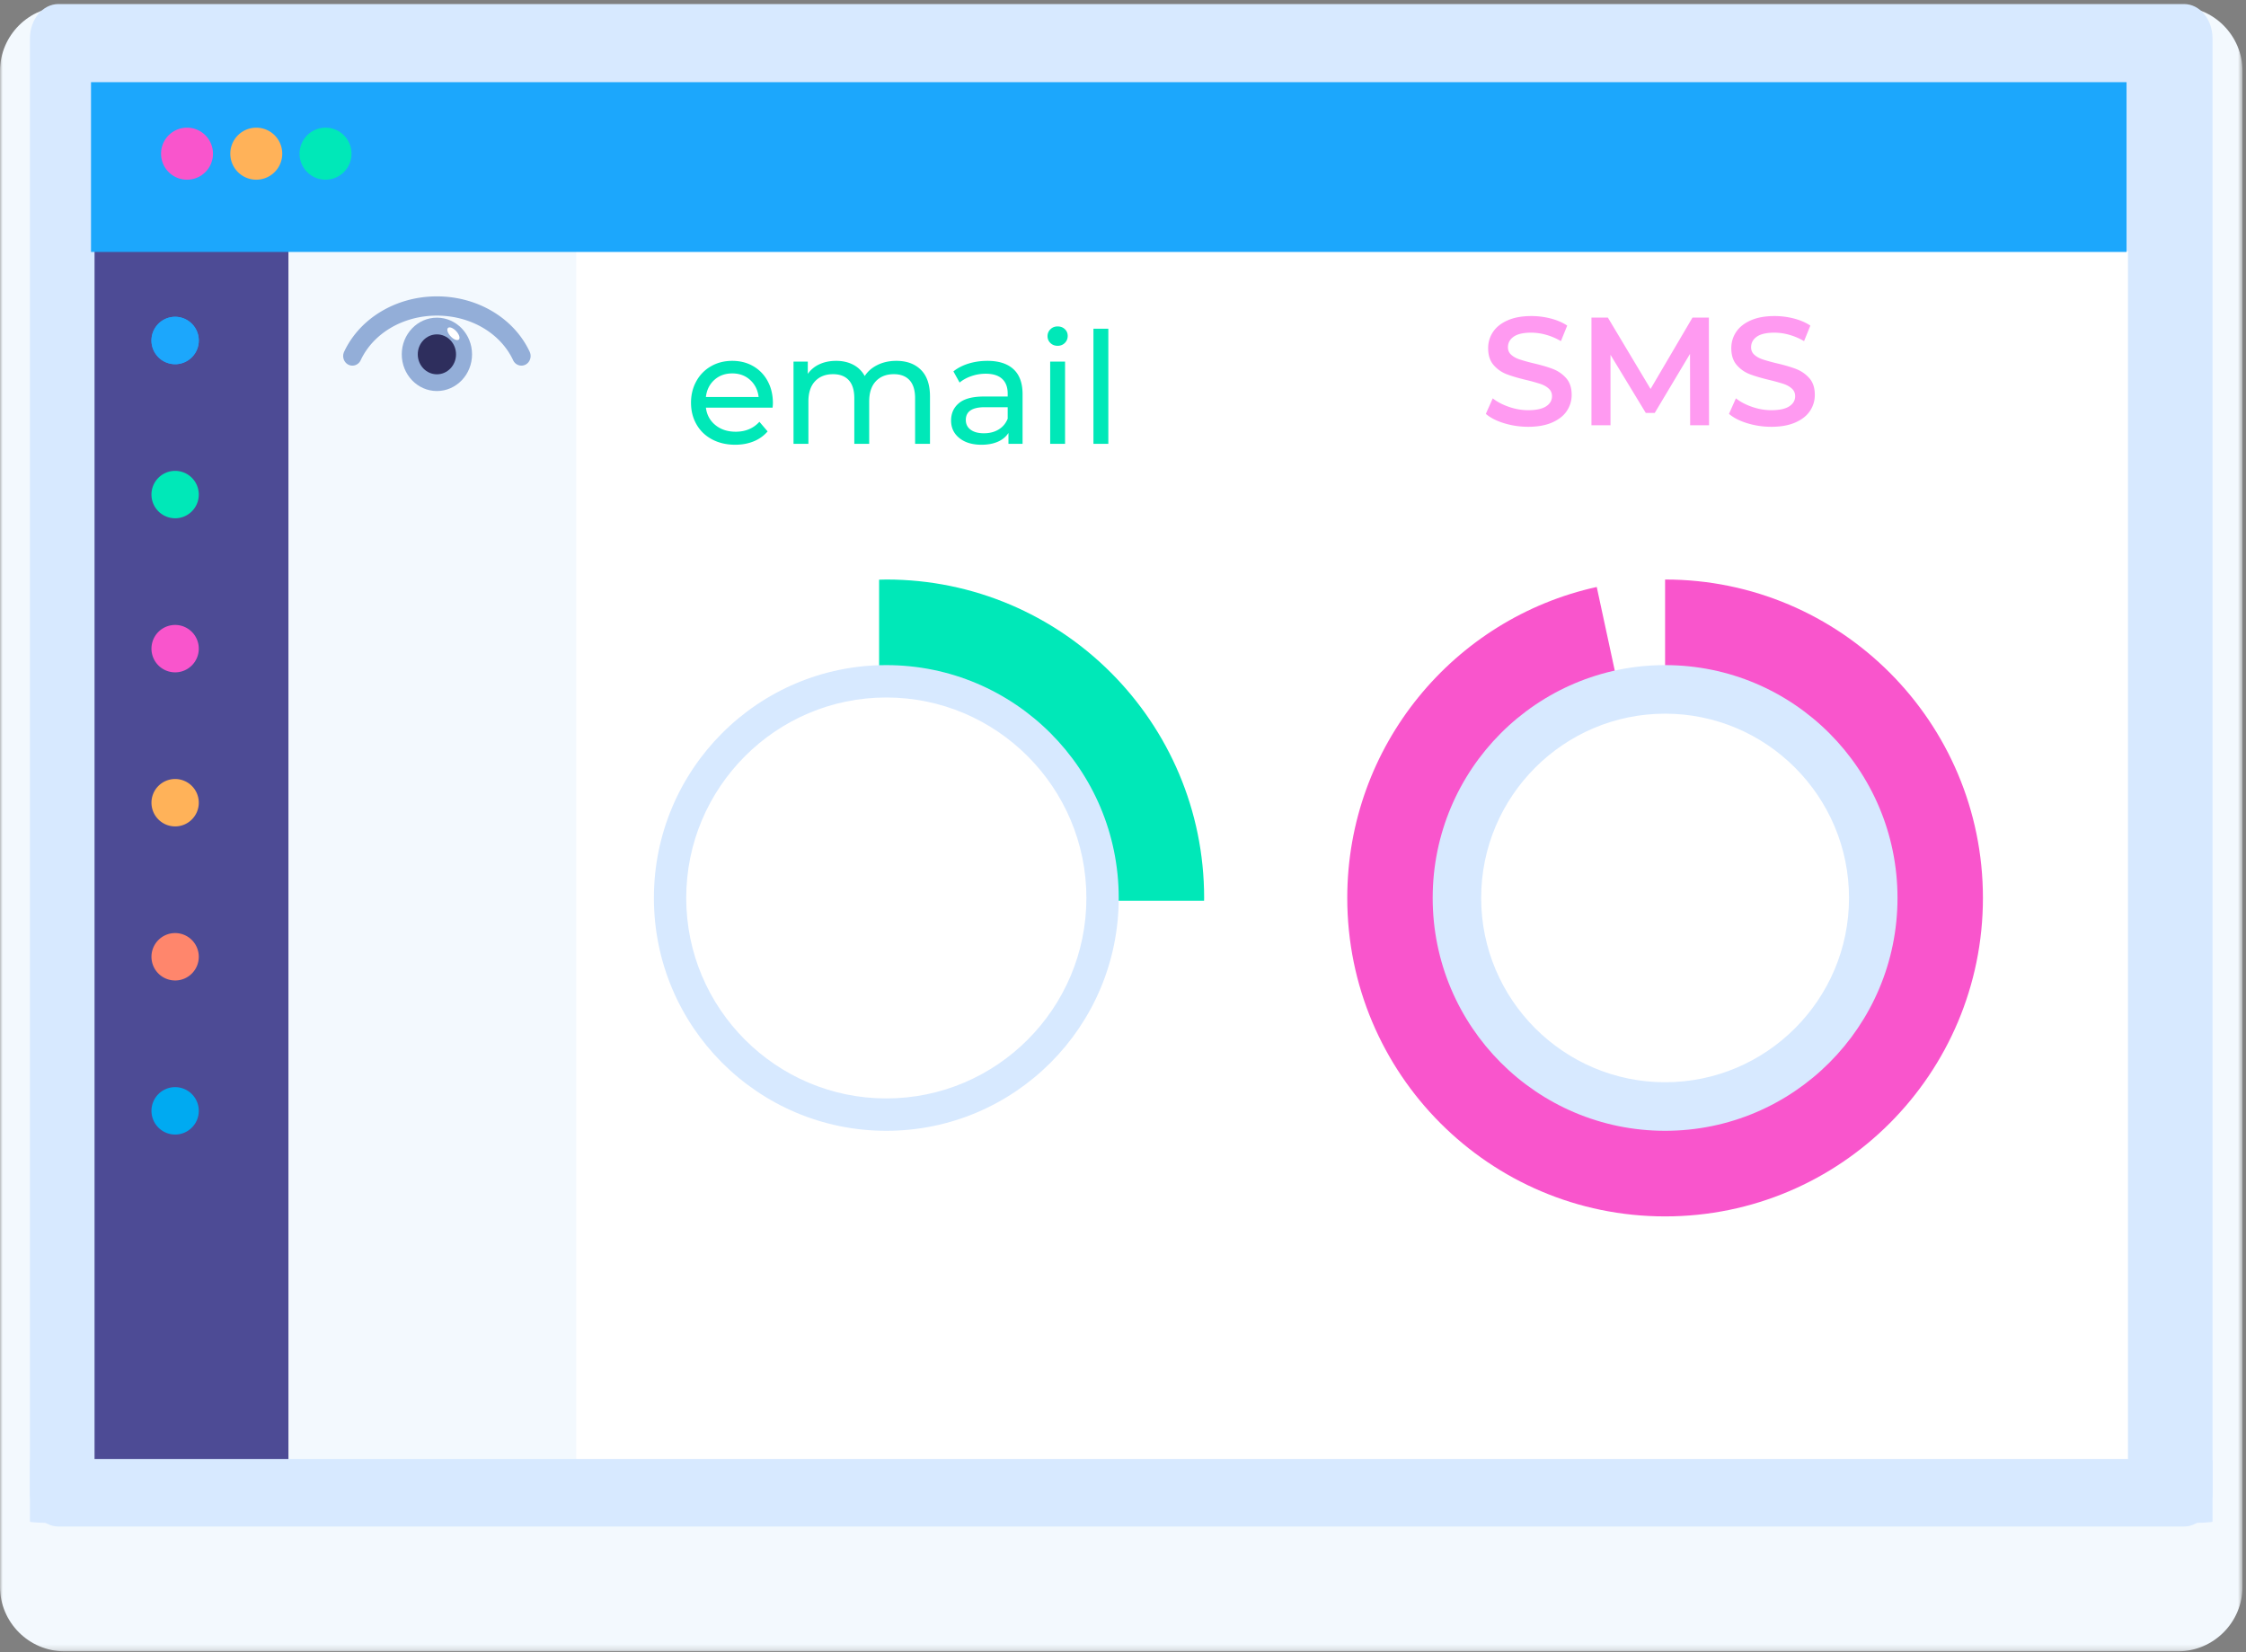
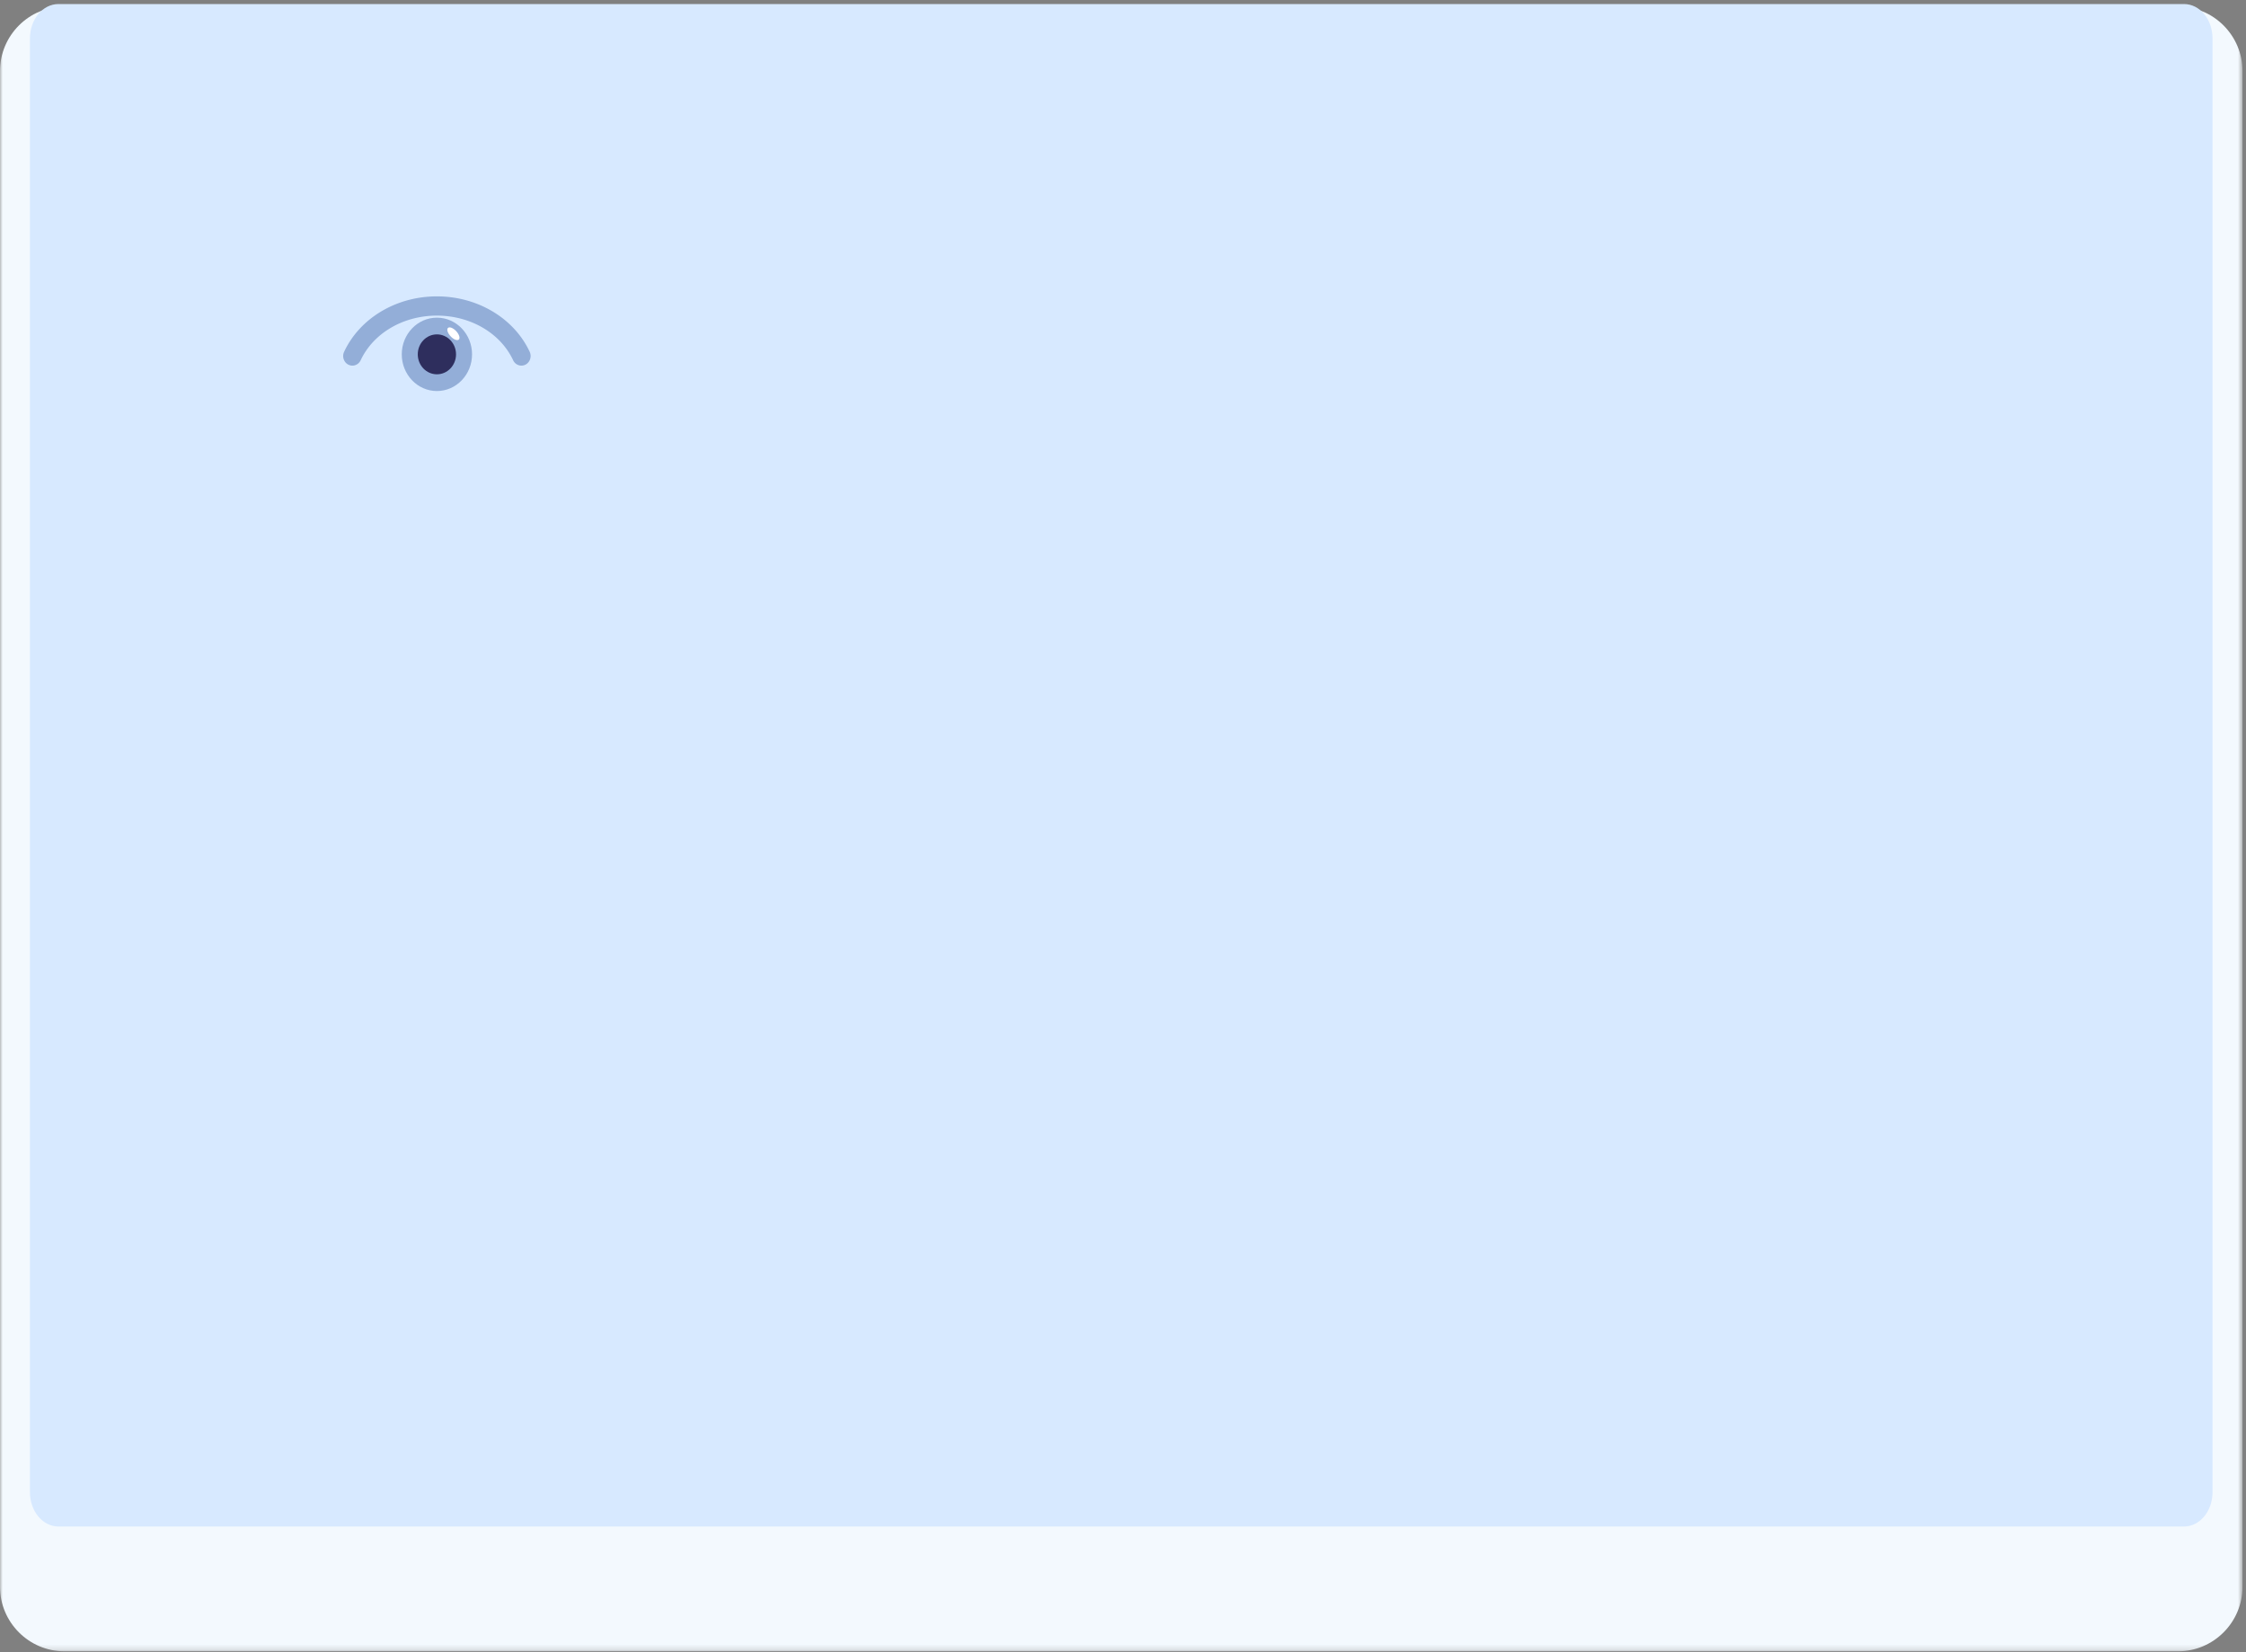
<svg xmlns="http://www.w3.org/2000/svg" xmlns:xlink="http://www.w3.org/1999/xlink" width="420" height="309">
  <rect width="100%" height="100%" fill="#808080" stroke="none" />
  <defs>
    <path id="a" d="M0 .22h419.341v307.6H0z" />
-     <path id="c" d="M0 308.82h419.344V.757H0z" />
  </defs>
  <g fill="none" fill-rule="evenodd">
    <g>
      <g transform="translate(0 1)">
        <mask id="b" fill="#fff">
          <use xlink:href="#a" />
        </mask>
        <path d="M407.312 307.82H12.032C5.414 307.82 0 302.395 0 295.767V12.277C0 5.645 5.414.22 12.032.22h395.28c6.617 0 12.029 5.426 12.029 12.056v283.491c0 6.628-5.412 12.053-12.029 12.053" fill="#F3F9FE" mask="url(#b)" />
      </g>
      <path d="M10.94.757h397.466c2.964 0 5.336 2.873 5.336 6.44v271.85c0 3.563-2.372 6.436-5.336 6.436H10.94c-2.968 0-5.34-2.873-5.34-6.437V7.196c0-3.566 2.372-6.44 5.34-6.44" fill="#D7E9FF" />
      <mask id="d" fill="#fff">
        <use xlink:href="#c" />
      </mask>
      <path fill="#4D4B95" mask="url(#d)" d="M17.68 273.01h50.405V46.985H17.68z" />
      <path fill="#FFF" mask="url(#d)" d="M53.972 273.01h343.955V46.985H53.972z" />
      <path fill="#F3F9FE" mask="url(#d)" d="M53.972 273.01h53.78V46.985h-53.78z" />
      <path fill="#1CA7FC" mask="url(#d)" d="M17.02 47.113h380.641v-31.75H17.021z" />
      <g mask="url(#d)">
        <path d="M28.325 207.746a4.428 4.428 0 014.424-4.433 4.426 4.426 0 014.423 4.433c0 2.45-1.979 4.432-4.423 4.432a4.428 4.428 0 01-4.424-4.432" fill="#00AAF1" />
        <path d="M28.325 178.933a4.428 4.428 0 014.424-4.433 4.426 4.426 0 014.423 4.433c0 2.45-1.979 4.432-4.423 4.432a4.428 4.428 0 01-4.424-4.432" fill="#FF866C" />
        <path d="M28.325 150.12a4.428 4.428 0 014.424-4.433 4.426 4.426 0 014.423 4.433c0 2.45-1.979 4.432-4.423 4.432a4.428 4.428 0 01-4.424-4.432" fill="#FFB259" />
        <path d="M28.325 121.307a4.428 4.428 0 014.424-4.432 4.426 4.426 0 014.423 4.432c0 2.45-1.979 4.433-4.423 4.433a4.428 4.428 0 01-4.424-4.433" fill="#F955CC" />
        <path d="M28.325 92.493a4.428 4.428 0 014.424-4.433 4.426 4.426 0 014.423 4.433c0 2.449-1.979 4.432-4.423 4.432a4.428 4.428 0 01-4.424-4.432" fill="#00E8B8" />
        <path d="M28.325 63.68a4.428 4.428 0 014.424-4.433 4.426 4.426 0 014.423 4.433c0 2.449-1.979 4.432-4.423 4.432a4.428 4.428 0 01-4.424-4.432" fill="#1CA7FC" />
      </g>
      <path d="M10.94 272.85h397.466c2.964 0 5.336.122 5.336.27v11.445c0 .15-2.372.272-5.336.272H10.94c-2.968 0-5.34-.121-5.34-.272V273.12c0-.148 2.372-.27 5.34-.27" fill="#D7E9FF" mask="url(#d)" />
      <path d="M28.325 63.68a4.428 4.428 0 014.424-4.433 4.426 4.426 0 014.423 4.433c0 2.449-1.979 4.432-4.423 4.432a4.428 4.428 0 01-4.424-4.432" fill="#1CA7FC" mask="url(#d)" />
      <path d="M39.828 28.742a4.859 4.859 0 01-4.855 4.865 4.859 4.859 0 01-4.856-4.865 4.859 4.859 0 014.856-4.866 4.859 4.859 0 014.855 4.866" fill="#F955CC" mask="url(#d)" />
      <path d="M52.78 28.742a4.86 4.86 0 01-4.856 4.865 4.859 4.859 0 01-4.856-4.865 4.859 4.859 0 014.856-4.866 4.86 4.86 0 014.855 4.866" fill="#FFB259" mask="url(#d)" />
      <path d="M65.73 28.742a4.86 4.86 0 01-4.855 4.865 4.859 4.859 0 01-4.856-4.865 4.859 4.859 0 014.856-4.866 4.86 4.86 0 014.855 4.866" fill="#00E8B8" mask="url(#d)" />
      <path d="M281.282 79.156c-1.447-.442-2.59-1.026-3.432-1.756l1.293-2.903c.822.65 1.831 1.184 3.028 1.595 1.196.415 2.399.621 3.604.621 1.493 0 2.608-.242 3.345-.72.734-.479 1.103-1.112 1.103-1.899 0-.575-.202-1.05-.616-1.423-.411-.375-.934-.666-1.566-.878a34.94 34.94 0 00-2.583-.717c-1.529-.367-2.768-.73-3.717-1.093a6.116 6.116 0 01-2.438-1.714c-.68-.775-1.021-1.826-1.021-3.149 0-1.11.299-2.122.906-3.034.605-.91 1.514-1.634 2.726-2.17 1.214-.54 2.704-.809 4.466-.809 1.223 0 2.426.155 3.616.46 1.185.31 2.21.748 3.07 1.324l-1.175 2.906c-.882-.518-1.8-.911-2.759-1.18a10.34 10.34 0 00-2.783-.403c-1.477 0-2.568.251-3.287.747-.716.5-1.076 1.163-1.076 1.987 0 .575.206 1.044.617 1.407.41.367.933.654 1.562.863a33.42 33.42 0 002.586.72c1.493.346 2.717.706 3.671 1.079.961.375 1.777.944 2.457 1.713.68.766 1.021 1.802 1.021 3.107a5.325 5.325 0 01-.906 3.018c-.601.903-1.517 1.62-2.74 2.16-1.228.535-2.72.804-4.479.804-1.55 0-3.046-.22-4.493-.663M316.057 79.53l-.027-13.346-6.6 11.045h-1.667l-6.602-10.872V79.53h-3.56V59.396h3.07l7.983 13.346 7.838-13.346h3.067l.03 20.134zM326.75 79.156c-1.444-.442-2.586-1.026-3.43-1.756l1.294-2.903c.819.65 1.828 1.184 3.028 1.595 1.193.415 2.396.621 3.601.621 1.493 0 2.611-.242 3.345-.72.735-.479 1.106-1.112 1.106-1.899 0-.575-.205-1.05-.616-1.423-.414-.375-.934-.666-1.568-.878a35.22 35.22 0 00-2.58-.717c-1.533-.367-2.772-.73-3.72-1.093a6.116 6.116 0 01-2.439-1.714c-.68-.775-1.021-1.826-1.021-3.149 0-1.11.302-2.122.906-3.034.605-.91 1.514-1.634 2.729-2.17 1.212-.54 2.701-.809 4.463-.809 1.223 0 2.43.155 3.617.46 1.184.31 2.208.748 3.07 1.324l-1.176 2.906c-.88-.518-1.8-.911-2.756-1.18a10.38 10.38 0 00-2.785-.403c-1.475 0-2.569.251-3.288.747-.716.5-1.076 1.163-1.076 1.987 0 .575.206 1.044.617 1.407.41.367.933.654 1.565.863.631.212 1.493.455 2.583.72 1.493.346 2.717.706 3.675 1.079a6.318 6.318 0 012.456 1.713c.677.766 1.018 1.802 1.018 3.107a5.302 5.302 0 01-.906 3.018c-.601.903-1.514 1.62-2.74 2.16-1.227.535-2.72.804-4.479.804-1.55 0-3.045-.22-4.493-.663" fill="#FF9AF1" mask="url(#d)" />
      <path d="M311.371 108.379v60.698l-12.781-59.302c-26.68 5.861-46.653 29.665-46.653 58.158 0 32.892 26.61 59.554 59.434 59.554s59.435-26.662 59.435-59.554c0-32.89-26.611-59.554-59.435-59.554" fill="#F955CC" mask="url(#d)" />
      <path d="M311.371 206.939c-21.465 0-38.927-17.497-38.927-39.006 0-21.508 17.462-39.005 38.927-39.005s38.927 17.497 38.927 39.005c0 21.509-17.462 39.006-38.927 39.006" fill="#FFF" mask="url(#d)" />
      <path d="M311.371 124.386c-24 0-43.46 19.495-43.46 43.547 0 24.052 19.46 43.547 43.46 43.547s43.46-19.495 43.46-43.547c0-24.052-19.46-43.547-43.46-43.547m0 9.083c18.964 0 34.395 15.46 34.395 34.464 0 19.005-15.431 34.464-34.395 34.464-18.963 0-34.395-15.46-34.395-34.464 0-19.004 15.432-34.464 34.395-34.464" fill="#D7E9FF" mask="url(#d)" />
      <path d="M165.739 108.379c-.45 0-.897.024-1.348.033v60.042h60.77c0-.173.012-.346.012-.521 0-32.89-26.61-59.554-59.434-59.554" fill="#00E8B8" mask="url(#d)" />
      <path d="M165.739 208.452c-22.296 0-40.438-18.175-40.438-40.519 0-22.34 18.142-40.519 40.438-40.519 22.296 0 40.438 18.178 40.438 40.52 0 22.343-18.142 40.518-40.438 40.518" fill="#FFF" mask="url(#d)" />
-       <path d="M165.739 124.386c-24 0-43.46 19.495-43.46 43.547 0 24.052 19.46 43.547 43.46 43.547s43.46-19.495 43.46-43.547c0-24.052-19.46-43.547-43.46-43.547m0 6.056c20.631 0 37.416 16.818 37.416 37.491s-16.785 37.492-37.416 37.492c-20.631 0-37.416-16.82-37.416-37.492 0-20.673 16.785-37.491 37.416-37.491" fill="#D7E9FF" mask="url(#d)" />
+       <path d="M165.739 124.386c-24 0-43.46 19.495-43.46 43.547 0 24.052 19.46 43.547 43.46 43.547s43.46-19.495 43.46-43.547c0-24.052-19.46-43.547-43.46-43.547m0 6.056c20.631 0 37.416 16.818 37.416 37.491c-20.631 0-37.416-16.82-37.416-37.492 0-20.673 16.785-37.491 37.416-37.491" fill="#D7E9FF" mask="url(#d)" />
      <path d="M137.483 83.174c1.276 0 2.431-.213 3.465-.638a6.732 6.732 0 002.596-1.856l-1.537-1.798c-1.121 1.237-2.6 1.856-4.437 1.856-1.508 0-2.77-.41-3.784-1.233-1.016-.821-1.61-1.909-1.784-3.262h12.47c.039-.348.058-.628.058-.841 0-1.547-.324-2.92-.971-4.118a7.026 7.026 0 00-2.697-2.799c-1.15-.666-2.46-1-3.93-1-1.47 0-2.789.334-3.958 1a7.167 7.167 0 00-2.755 2.799c-.667 1.199-1.001 2.542-1.001 4.031 0 1.508.343 2.861 1.03 4.06.686 1.199 1.657 2.132 2.914 2.799 1.257.666 2.697 1 4.321 1zm4.379-8.932h-9.86c.155-1.315.681-2.378 1.58-3.19.9-.812 2.016-1.218 3.35-1.218s2.45.41 3.35 1.233c.898.821 1.425 1.88 1.58 3.175zM151.171 83v-7.917c0-1.643.416-2.905 1.247-3.784.831-.88 1.953-1.32 3.364-1.32 1.276 0 2.257.377 2.944 1.131.686.754 1.029 1.875 1.029 3.364V83h2.784v-7.917c0-1.643.416-2.905 1.247-3.784.831-.88 1.953-1.32 3.364-1.32 1.276 0 2.257.377 2.944 1.131.686.754 1.029 1.875 1.029 3.364V83h2.784v-8.845c0-2.204-.566-3.867-1.697-4.988-1.13-1.121-2.663-1.682-4.596-1.682-1.295 0-2.46.251-3.495.754-1.034.503-1.841 1.199-2.421 2.088a5.038 5.038 0 00-2.146-2.117c-.928-.483-1.991-.725-3.19-.725-1.16 0-2.194.208-3.103.624a5.395 5.395 0 00-2.204 1.812V67.63h-2.668V83h2.784zm32.364.174c1.18 0 2.2-.189 3.06-.566.86-.377 1.522-.923 1.986-1.638V83h2.639v-9.28c0-2.069-.565-3.625-1.696-4.669-1.131-1.044-2.76-1.566-4.887-1.566-1.237 0-2.407.17-3.509.508-1.102.338-2.05.826-2.842 1.464l1.16 2.088c.6-.503 1.334-.904 2.204-1.204.87-.3 1.76-.449 2.668-.449 1.353 0 2.378.319 3.074.957.696.638 1.044 1.556 1.044 2.755v.551h-4.408c-2.146 0-3.712.41-4.698 1.233-.986.821-1.479 1.909-1.479 3.262s.517 2.446 1.552 3.277c1.034.831 2.411 1.247 4.132 1.247zm.464-2.146c-1.063 0-1.895-.222-2.494-.667-.6-.445-.899-1.054-.899-1.827 0-1.585 1.18-2.378 3.538-2.378h4.292v2.146c-.348.87-.909 1.542-1.682 2.015-.773.474-1.692.711-2.755.711zm13.775-16.356c.541 0 .99-.179 1.349-.537.357-.357.536-.797.536-1.319 0-.503-.179-.923-.536-1.262-.358-.338-.808-.507-1.349-.507-.541 0-.99.179-1.349.537a1.76 1.76 0 00-.536 1.29c0 .503.179.928.536 1.276.358.348.808.522 1.349.522zM199.166 83V67.63h-2.784V83h2.784zm8.091 0V61.482h-2.784V83h2.784z" fill="#00E8B8" fill-rule="nonzero" mask="url(#d)" />
    </g>
    <path d="M88.272 66.268c0 3.79-2.944 6.862-6.57 6.862-3.63 0-6.573-3.073-6.573-6.862 0-3.787 2.943-6.86 6.573-6.86 3.627 0 6.57 3.073 6.57 6.86" fill="#93AED8" />
    <path d="M85.278 66.268c0 2.064-1.603 3.733-3.577 3.733-1.976 0-3.578-1.67-3.578-3.733 0-2.061 1.602-3.734 3.579-3.734 1.974 0 3.576 1.673 3.576 3.734" fill="#2E2E5D" />
    <path d="M85.28 61.902c.567.592.807 1.303.537 1.585-.273.285-.954.034-1.52-.558-.568-.592-.808-1.303-.535-1.588.27-.282.951-.031 1.518.56" fill="#FFF" />
    <path d="M97.503 68.38a1.719 1.719 0 01-1.548-1.009c-2.37-5.07-7.965-8.346-14.256-8.346-6.288 0-11.883 3.275-14.253 8.346-.417.89-1.45 1.262-2.304.827-.855-.439-1.21-1.516-.792-2.409 2.943-6.295 9.753-10.363 17.349-10.363 7.599 0 14.409 4.068 17.352 10.363.417.893.063 1.97-.792 2.409a1.69 1.69 0 01-.756.181" fill="#93AED8" />
  </g>
</svg>